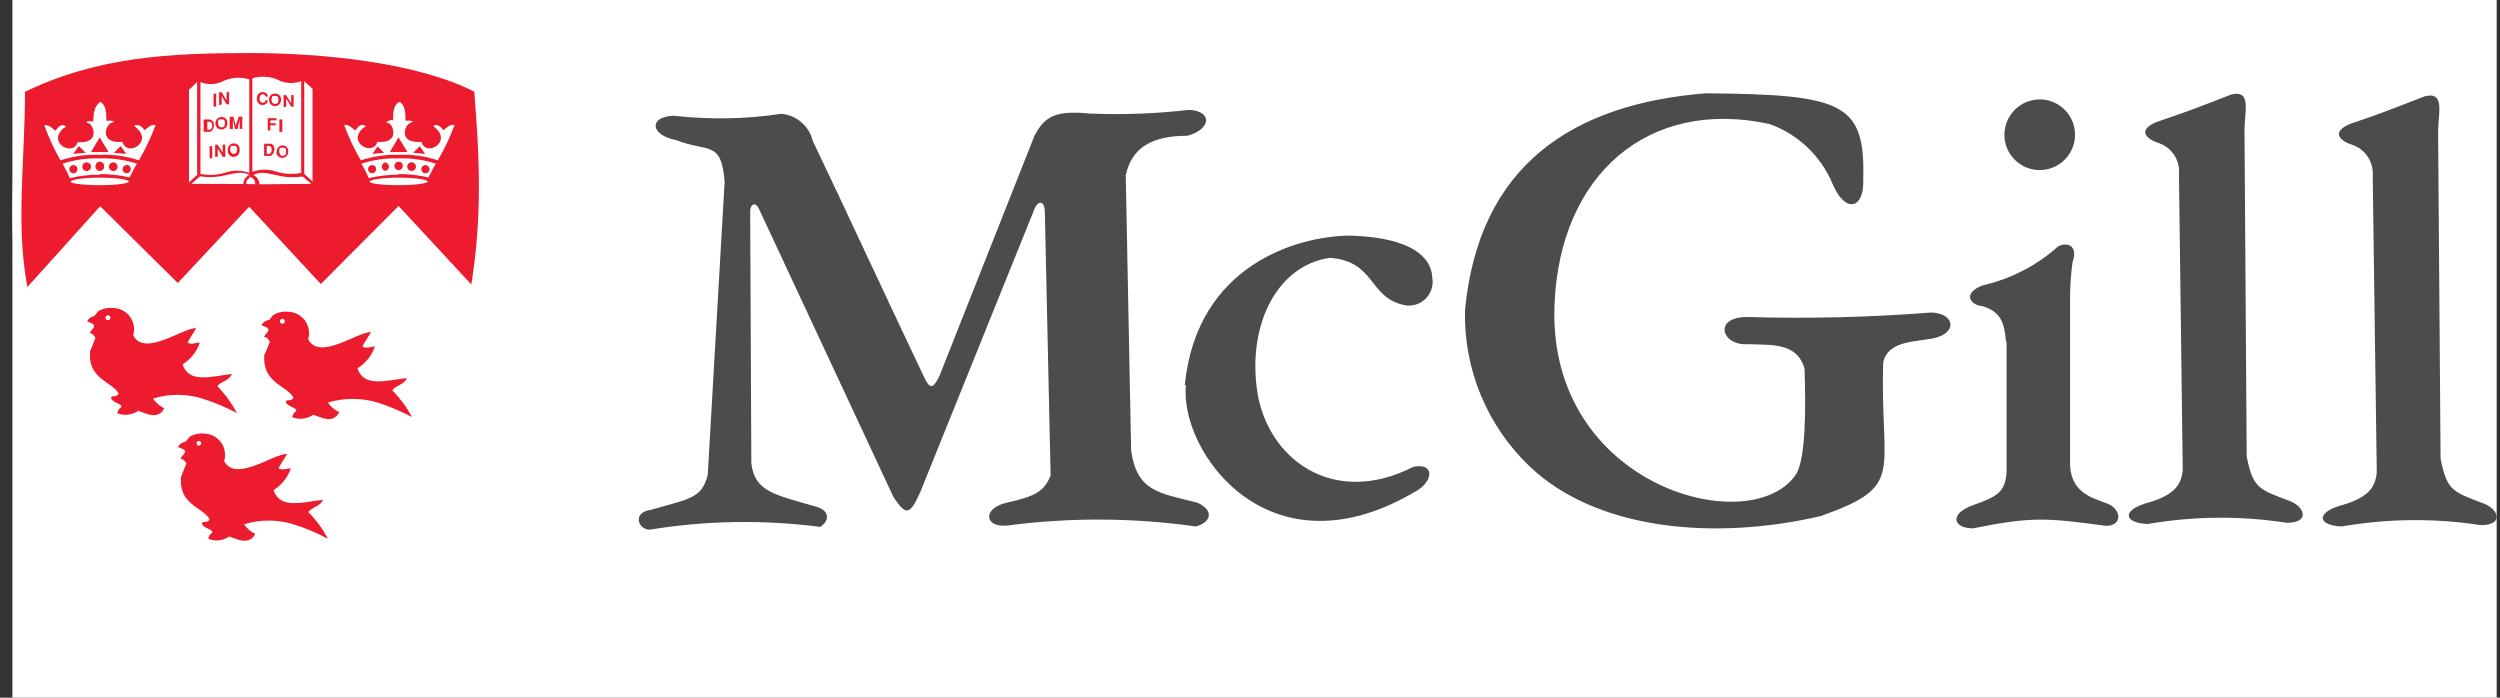
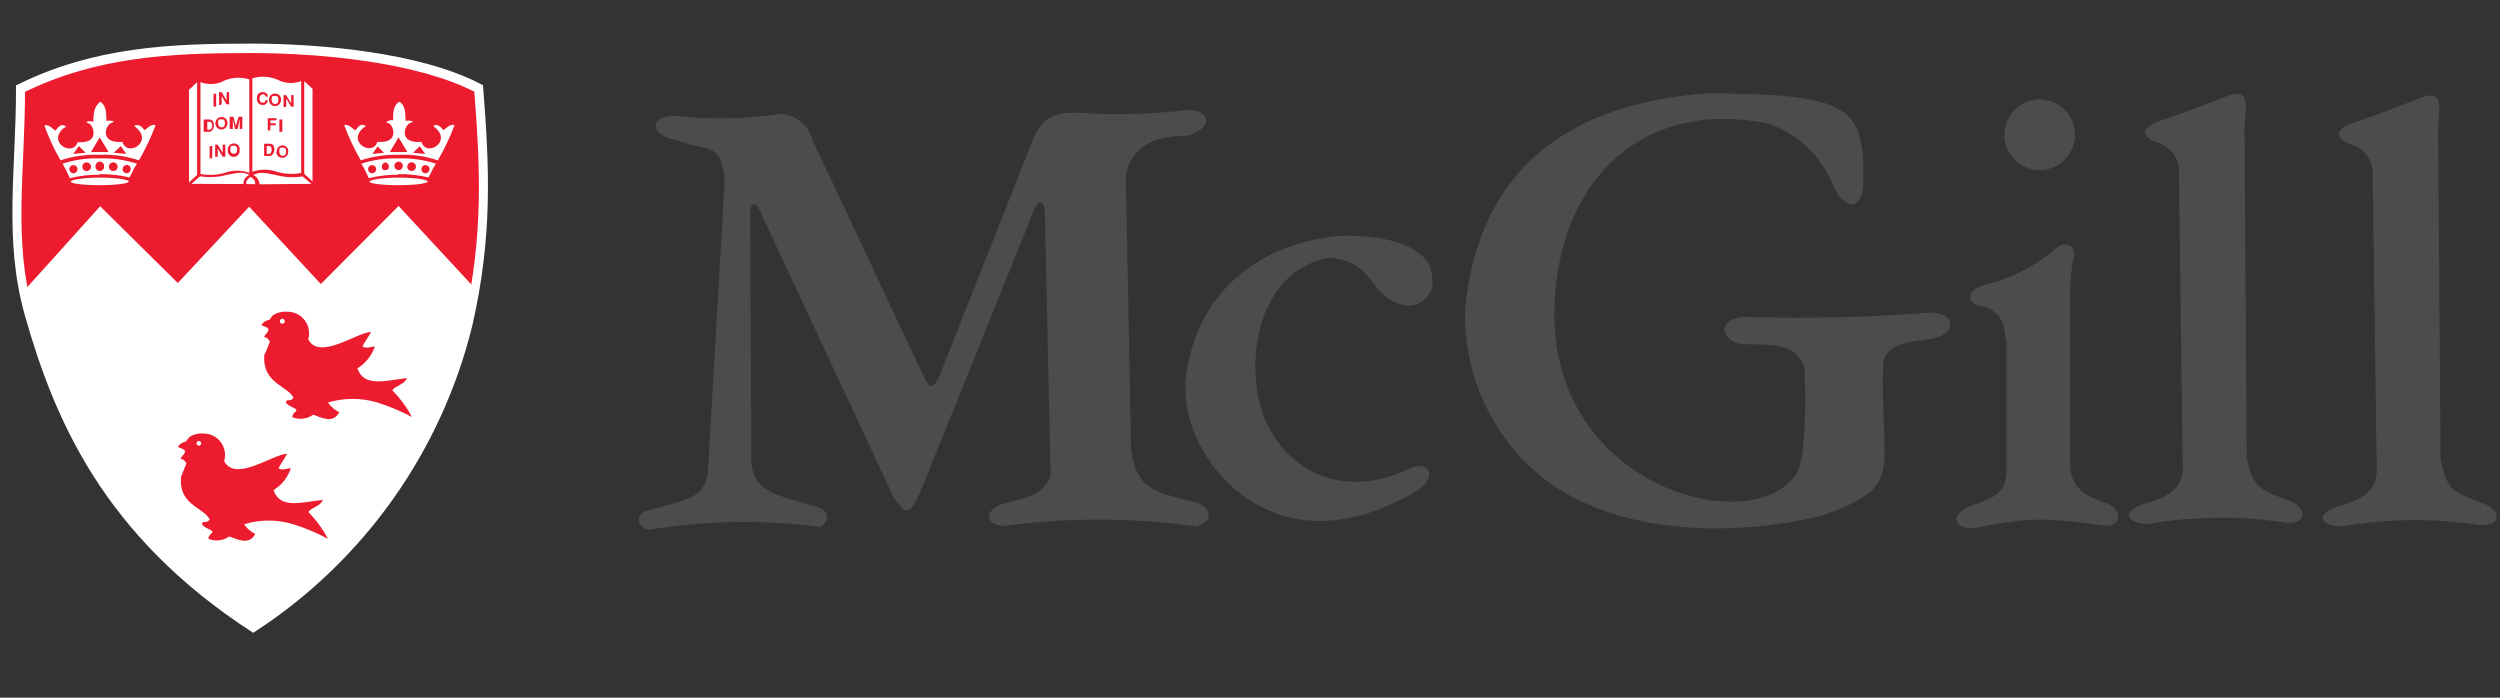
<svg xmlns="http://www.w3.org/2000/svg" width="172" height="48" viewBox="0 0 172 48" fill="none">
  <rect x="0" y="0" width="172" height="48" fill="#333333" stroke="none" />
  <g style="mix-blend-mode:luminosity" clip-path="url(#clip0_2463_7598)">
-     <rect width="170.92" height="48" transform="translate(0.852)" fill="white" />
    <g clip-path="url(#clip1_2463_7598)">
      <path fill-rule="evenodd" clip-rule="evenodd" d="M140.332 6.84C140.814 6.84 141.284 6.983 141.684 7.251C142.084 7.519 142.396 7.9 142.579 8.345C142.762 8.79 142.809 9.28 142.714 9.752C142.619 10.223 142.385 10.656 142.043 10.995C141.701 11.334 141.267 11.564 140.794 11.656C140.321 11.747 139.832 11.696 139.388 11.509C138.945 11.322 138.567 11.008 138.302 10.605C138.037 10.203 137.898 9.731 137.902 9.25C137.91 8.61 138.169 7.998 138.624 7.548C139.078 7.097 139.692 6.843 140.332 6.84ZM163.522 32.51C163.412 33.57 162.922 34.27 160.902 34.82C159.312 35.33 159.512 36.16 161.112 36.22C164.276 35.672 167.508 35.641 170.682 36.13C172.212 36.13 171.952 35.13 171.002 34.69C168.732 33.82 168.372 33.8 167.912 31.57L167.742 9.08C167.742 7.79 168.242 6.28 166.842 6.62C164.252 7.62 164.032 7.73 161.672 8.53C160.432 9.06 160.902 9.66 161.802 9.95C162.256 10.096 162.646 10.393 162.908 10.791C163.17 11.19 163.288 11.665 163.242 12.14L163.522 32.51ZM150.172 32.34C150.072 33.4 149.572 34.1 147.562 34.65C145.972 35.16 146.162 35.99 147.772 36.05C150.937 35.505 154.169 35.478 157.342 35.97C158.862 35.97 158.612 34.97 157.662 34.52C155.392 33.65 155.022 33.63 154.572 31.41L154.422 8.96C154.422 7.66 154.922 6.16 153.522 6.5C150.932 7.5 150.712 7.6 148.352 8.4C147.102 8.93 147.582 9.53 148.482 9.83C148.934 9.974 149.323 10.27 149.584 10.667C149.844 11.063 149.96 11.538 149.912 12.01L150.172 32.34ZM138.012 23.49C137.902 22.35 137.752 21.49 136.422 21.07C135.482 20.99 135.032 20.14 136.422 19.63C138.343 19.191 140.122 18.272 141.592 16.96C142.232 16.62 142.992 16.89 142.592 18.04C142.484 18.802 142.427 19.57 142.422 20.34V32.05C142.532 33.96 144.032 34.27 144.992 34.65C145.952 35.03 146.052 36.16 144.912 36.18C140.702 35.61 139.782 35.55 135.732 36.35C134.372 36.35 134.082 35.35 135.732 34.76C137.382 34.17 137.962 33.89 138.052 32.47V23.58L138.012 23.49ZM100.792 21.34C101.742 11.34 108.222 7.16 117.332 6.42C126.942 6.49 128.332 7.12 128.192 12.42C128.252 14.33 126.962 14.77 126.062 12.61C125.663 11.667 125.072 10.817 124.327 10.114C123.581 9.412 122.698 8.872 121.732 8.53C113.422 6.73 107.312 11.99 106.952 20.94C106.422 33.57 120.662 37.26 123.622 32.55C124.242 31.32 124.242 28.05 124.152 25.36C123.642 23.57 121.922 23.74 120.252 23.68C118.452 23.81 117.802 21.79 120.252 21.81C124.465 21.934 128.681 21.83 132.882 21.5C134.602 21.56 134.732 23.11 132.632 23.34C131.722 23.51 129.822 23.49 129.562 24.97C129.342 32.65 131.152 33.4 125.292 35.5C117.822 37.24 109.782 36.43 105.232 32.08C103.784 30.698 102.641 29.029 101.876 27.18C101.112 25.33 100.742 23.341 100.792 21.34ZM81.512 26.5C82.342 18.18 89.322 16.23 92.902 16.21C97.152 16.34 98.502 17.72 98.542 19.12C98.589 19.392 98.565 19.672 98.474 19.932C98.383 20.193 98.227 20.426 98.021 20.61C97.815 20.794 97.566 20.922 97.297 20.984C97.028 21.045 96.747 21.037 96.482 20.96C94.142 20.37 94.592 17.96 91.482 17.74C87.972 18.25 85.842 22.15 86.482 26.82C87.122 31.49 91.652 34.97 97.232 32.12C98.582 31.83 98.692 32.93 97.592 33.69C87.342 39.93 81.122 31.04 81.592 26.5H81.512ZM49.852 12.5C49.632 9.64 48.732 10.5 46.522 9.64C44.742 9.3 44.592 8.03 46.352 7.96C48.814 8.242 51.302 8.199 53.752 7.83C54.264 7.875 54.75 8.079 55.139 8.415C55.529 8.75 55.803 9.2 55.922 9.7C58.132 14.32 61.342 21.26 63.552 25.89C63.942 26.71 64.152 26.89 64.652 25.82L71.172 9.34C71.902 7.94 72.692 7.6 74.972 7.81C77.249 7.907 79.529 7.823 81.792 7.56C83.422 7.62 83.352 8.89 81.702 9.34C79.172 9.34 77.842 10.21 77.452 12.07L77.822 31C78.232 33.82 79.712 33.91 82.372 34.58C83.572 35.12 83.312 35.94 82.282 36.22C77.972 35.611 73.598 35.59 69.282 36.16C67.692 36.3 67.592 34.95 69.282 34.58C71.282 34.14 71.842 33.78 72.282 32.72L71.882 14.47C71.812 13.75 71.362 13.75 71.082 14.6L63.322 33.84C62.592 35.48 62.322 35.48 61.472 34.2L52.272 14.49C51.992 13.81 51.652 14.03 51.612 14.49L51.692 31.89C51.952 33.89 53.362 34.03 56.242 34.89C57.052 35.15 57.102 35.82 56.432 36.25C52.534 35.744 48.582 35.809 44.702 36.44C43.882 36.44 43.502 35.25 44.762 35.08C47.532 34.3 48.282 34.26 48.692 32.68L49.852 12.54V12.5Z" fill="#4C4C4C" />
      <path fill-rule="evenodd" clip-rule="evenodd" d="M1.952 21.63C0.502 16.51 1.352 11.76 1.352 6.03C6.542 3.48 11.672 3.25 17.242 3.25C22.052 3.25 28.882 3.86 32.992 6.02C33.412 11.43 33.662 16.19 32.252 22.34C30.144 30.938 24.841 38.41 17.422 43.24C7.282 36.65 3.952 28.68 1.952 21.63Z" stroke="white" stroke-width="0.5" />
      <path fill-rule="evenodd" clip-rule="evenodd" d="M2.072 21.65C0.622 16.56 1.472 11.85 1.472 6.16C6.622 3.63 11.722 3.4 17.242 3.4C22.022 3.4 28.792 4.01 32.872 6.15C33.292 11.52 33.532 16.24 32.142 22.34C30.045 30.873 24.783 38.291 17.422 43.09C7.352 36.55 4.052 28.64 2.072 21.65Z" fill="#EC1B2E" stroke="white" stroke-width="0.5" />
      <path fill-rule="evenodd" clip-rule="evenodd" d="M6.892 14.19L1.602 20.06C2.577 24.779 4.476 29.258 7.192 33.238C9.907 37.218 13.384 40.621 17.422 43.25C28.582 35.64 32.022 25.06 32.692 19.86L27.422 14.17L22.072 19.54L17.142 14.22L12.232 19.47L6.892 14.19Z" fill="white" />
      <path fill-rule="evenodd" clip-rule="evenodd" d="M6.862 10.65C7.778 10.612 8.693 10.741 9.562 11.03C10.008 10.256 10.389 9.447 10.702 8.61C10.372 8.49 10.062 8.92 9.932 8.95C9.692 8.59 9.462 8.59 9.342 8.61C9.222 8.63 9.252 8.73 9.342 8.76C10.592 9.76 8.742 10.84 8.422 9.76C6.832 9.89 7.242 8.62 7.652 8.46C8.062 8.3 7.652 8.34 7.652 8.31C7.652 8.28 7.352 8.31 7.322 8.31C7.322 7.69 7.272 7.21 6.892 7C6.482 7.34 6.422 7.78 6.422 8.4C6.422 8.34 6.212 8.34 6.112 8.34C6.012 8.34 5.812 8.41 6.112 8.49C6.412 8.57 6.932 9.91 5.342 9.78C5.022 10.83 3.172 9.78 4.422 8.78C4.502 8.78 4.612 8.69 4.422 8.63C4.232 8.57 4.072 8.63 3.832 8.98C3.702 8.98 3.392 8.51 3.052 8.63C3.352 9.461 3.724 10.264 4.162 11.03C5.032 10.744 5.947 10.615 6.862 10.65ZM6.862 11.98C7.553 11.971 8.241 12.048 8.912 12.21C9.052 11.93 9.292 11.45 9.422 11.26C8.596 10.992 7.73 10.87 6.862 10.9C5.994 10.87 5.128 10.992 4.302 11.26C4.422 11.46 4.672 11.93 4.802 12.26C5.476 12.094 6.168 12.014 6.862 12.02V11.98ZM8.312 10.05L8.682 10.59L7.832 10.51L8.312 10.05ZM7.802 11.17C7.742 11.168 7.683 11.184 7.632 11.216C7.581 11.249 7.541 11.295 7.517 11.351C7.493 11.406 7.486 11.467 7.498 11.526C7.509 11.585 7.538 11.639 7.58 11.682C7.623 11.725 7.677 11.753 7.736 11.764C7.795 11.776 7.857 11.769 7.912 11.745C7.967 11.721 8.014 11.681 8.046 11.63C8.078 11.579 8.094 11.52 8.092 11.46C8.09 11.384 8.058 11.312 8.005 11.258C7.951 11.204 7.878 11.172 7.802 11.17ZM8.702 11.36C8.647 11.362 8.594 11.38 8.55 11.412C8.505 11.444 8.47 11.488 8.451 11.54C8.431 11.591 8.427 11.647 8.439 11.7C8.451 11.754 8.478 11.803 8.518 11.841C8.557 11.879 8.607 11.905 8.661 11.915C8.715 11.925 8.771 11.919 8.822 11.898C8.872 11.876 8.915 11.84 8.946 11.794C8.976 11.749 8.992 11.695 8.992 11.64C8.995 11.601 8.99 11.561 8.976 11.524C8.963 11.487 8.942 11.454 8.914 11.425C8.887 11.397 8.854 11.375 8.817 11.36C8.781 11.345 8.742 11.338 8.702 11.34V11.36ZM6.862 12.74C5.732 12.74 4.862 12.63 4.862 12.5C4.862 12.37 5.702 12.22 6.862 12.22C8.022 12.22 8.862 12.36 8.862 12.49C8.862 12.62 8.022 12.74 6.862 12.74ZM6.862 11.12C6.94 11.12 7.015 11.15 7.071 11.204C7.127 11.258 7.16 11.332 7.162 11.41C7.17 11.453 7.169 11.498 7.157 11.54C7.146 11.583 7.126 11.623 7.098 11.656C7.07 11.69 7.034 11.717 6.995 11.736C6.955 11.755 6.911 11.764 6.867 11.764C6.823 11.764 6.78 11.755 6.74 11.736C6.7 11.717 6.665 11.69 6.637 11.656C6.608 11.623 6.588 11.583 6.577 11.54C6.566 11.498 6.564 11.453 6.572 11.41C6.575 11.334 6.606 11.262 6.66 11.208C6.714 11.154 6.786 11.123 6.862 11.12ZM5.952 11.17C6.012 11.168 6.072 11.184 6.123 11.216C6.173 11.249 6.213 11.295 6.237 11.351C6.261 11.406 6.268 11.467 6.257 11.526C6.246 11.585 6.217 11.639 6.174 11.682C6.132 11.725 6.077 11.753 6.018 11.764C5.959 11.776 5.898 11.769 5.843 11.745C5.788 11.721 5.741 11.681 5.709 11.63C5.676 11.579 5.66 11.52 5.662 11.46C5.665 11.384 5.696 11.312 5.75 11.258C5.804 11.204 5.876 11.172 5.952 11.17ZM5.052 11.36C5.127 11.36 5.198 11.389 5.25 11.442C5.303 11.495 5.332 11.566 5.332 11.64C5.332 11.714 5.303 11.786 5.25 11.838C5.198 11.89 5.127 11.92 5.052 11.92C4.978 11.92 4.907 11.89 4.854 11.838C4.802 11.786 4.772 11.714 4.772 11.64C4.772 11.566 4.802 11.495 4.854 11.442C4.907 11.389 4.978 11.36 5.052 11.36ZM6.862 9.46L7.472 10.46H6.262L6.852 9.46H6.862ZM5.422 10.05L5.042 10.59L5.892 10.51L5.422 10.05Z" fill="white" />
-       <path fill-rule="evenodd" clip-rule="evenodd" d="M27.422 10.65C28.338 10.61 29.253 10.739 30.122 11.03C30.576 10.259 30.96 9.449 31.272 8.61C30.932 8.49 30.632 8.92 30.492 8.95C30.252 8.59 30.022 8.59 29.912 8.61C29.802 8.63 29.822 8.73 29.912 8.76C31.152 9.76 29.312 10.84 28.992 9.76C27.392 9.89 27.812 8.62 28.222 8.46C28.632 8.3 28.222 8.34 28.222 8.31C28.222 8.28 27.922 8.31 27.902 8.31C27.902 7.69 27.852 7.21 27.472 7C27.092 7.21 27.022 7.7 27.052 8.32C27.052 8.23 26.832 8.25 26.732 8.32C26.632 8.39 26.422 8.39 26.732 8.47C27.042 8.55 27.562 9.89 25.962 9.76C25.642 10.81 23.792 9.76 25.042 8.76C25.122 8.76 25.232 8.67 25.042 8.61C24.852 8.55 24.702 8.61 24.462 8.96C24.322 8.96 24.012 8.49 23.682 8.61C23.991 9.448 24.372 10.258 24.822 11.03C25.661 10.757 26.54 10.628 27.422 10.65ZM27.422 11.98C28.116 11.97 28.808 12.047 29.482 12.21C29.622 11.93 29.862 11.45 29.992 11.26C29.163 10.992 28.293 10.87 27.422 10.9C26.555 10.87 25.688 10.992 24.862 11.26C24.992 11.46 25.232 11.93 25.372 12.26C26.027 12.099 26.698 12.018 27.372 12.02L27.422 11.98ZM28.872 10.05L29.252 10.59L28.422 10.51L28.892 10.05H28.872ZM28.372 11.17C28.329 11.162 28.284 11.164 28.242 11.175C28.199 11.186 28.16 11.206 28.126 11.234C28.092 11.262 28.065 11.298 28.046 11.338C28.027 11.377 28.018 11.421 28.018 11.465C28.018 11.509 28.027 11.553 28.046 11.592C28.065 11.632 28.092 11.668 28.126 11.696C28.16 11.724 28.199 11.744 28.242 11.755C28.284 11.766 28.329 11.768 28.372 11.76C28.441 11.747 28.503 11.711 28.548 11.657C28.593 11.603 28.618 11.535 28.618 11.465C28.618 11.395 28.593 11.327 28.548 11.273C28.503 11.219 28.441 11.183 28.372 11.17ZM29.272 11.36C29.198 11.36 29.127 11.389 29.074 11.442C29.022 11.495 28.992 11.566 28.992 11.64C28.992 11.714 29.022 11.786 29.074 11.838C29.127 11.89 29.198 11.92 29.272 11.92C29.346 11.92 29.418 11.89 29.47 11.838C29.523 11.786 29.552 11.714 29.552 11.64C29.552 11.566 29.523 11.495 29.47 11.442C29.418 11.389 29.346 11.36 29.272 11.36ZM27.422 12.74C26.302 12.74 25.422 12.63 25.422 12.5C25.422 12.37 26.252 12.22 27.422 12.22C28.592 12.22 29.422 12.36 29.422 12.49C29.422 12.62 28.582 12.74 27.422 12.74ZM27.422 11.12C27.499 11.12 27.573 11.151 27.627 11.205C27.682 11.259 27.712 11.333 27.712 11.41C27.712 11.488 27.682 11.563 27.628 11.619C27.574 11.675 27.5 11.707 27.422 11.71C27.345 11.705 27.273 11.672 27.219 11.616C27.166 11.561 27.134 11.487 27.132 11.41C27.135 11.334 27.166 11.262 27.22 11.208C27.274 11.154 27.346 11.123 27.422 11.12ZM26.512 11.17C26.581 11.183 26.643 11.219 26.688 11.273C26.733 11.327 26.758 11.395 26.758 11.465C26.758 11.535 26.733 11.603 26.688 11.657C26.643 11.711 26.581 11.747 26.512 11.76C26.443 11.747 26.381 11.711 26.336 11.657C26.291 11.603 26.267 11.535 26.267 11.465C26.267 11.395 26.291 11.327 26.336 11.273C26.381 11.219 26.443 11.183 26.512 11.17ZM25.602 11.36C25.658 11.36 25.712 11.376 25.758 11.407C25.804 11.438 25.84 11.482 25.861 11.533C25.882 11.584 25.888 11.64 25.877 11.695C25.866 11.749 25.839 11.799 25.8 11.838C25.761 11.877 25.711 11.904 25.657 11.915C25.602 11.925 25.546 11.92 25.495 11.899C25.444 11.877 25.4 11.842 25.369 11.796C25.339 11.749 25.322 11.695 25.322 11.64C25.322 11.566 25.352 11.495 25.404 11.442C25.457 11.389 25.528 11.36 25.602 11.36ZM27.422 9.46L28.032 10.46H26.822L27.412 9.46H27.422ZM26.002 10.05L25.622 10.59L26.422 10.51L25.952 10.05H26.002Z" fill="white" />
-       <path fill-rule="evenodd" clip-rule="evenodd" d="M6.242 24.08C6.312 23.91 6.492 23.41 6.562 23.25C6.532 23.163 6.479 23.085 6.408 23.026C6.338 22.966 6.253 22.926 6.162 22.91C6.242 22.75 6.522 22.54 6.472 22.39C6.422 22.24 6.282 22.26 5.992 22.1C6.037 22.017 6.099 21.945 6.173 21.886C6.246 21.828 6.331 21.785 6.422 21.76C6.582 21.76 6.582 21.5 6.862 21.35C7.147 21.209 7.467 21.153 7.782 21.19C8.008 21.193 8.231 21.248 8.432 21.352C8.633 21.455 8.807 21.604 8.941 21.786C9.075 21.968 9.164 22.179 9.203 22.402C9.241 22.625 9.227 22.853 9.162 23.07C9.922 24.58 12.562 22.57 13.492 22.57C13.322 22.91 13.062 23.25 12.902 23.57C13.152 23.74 13.492 23.57 13.752 23.57C13.538 24.191 13.118 24.72 12.562 25.07C12.992 26.41 14.562 25.89 15.952 25.73C15.782 26.19 15.192 26.23 14.952 26.57C15.489 27.119 15.943 27.742 16.302 28.42C15.54 28.017 14.744 27.682 13.922 27.42C12.818 27.08 11.637 27.08 10.532 27.42C10.723 27.709 10.989 27.941 11.302 28.09C10.872 28.93 10.022 28.43 9.512 28.26C9.305 28.406 9.065 28.498 8.814 28.528C8.562 28.557 8.307 28.524 8.072 28.43C8.082 28.349 8.109 28.271 8.152 28.202C8.195 28.133 8.254 28.074 8.322 28.03C8.492 27.79 7.812 27.75 7.642 27.42C7.642 27.11 7.972 27.42 8.162 27.08C7.732 26.24 5.952 26.08 6.212 24.08H6.242ZM7.422 21.69C7.467 21.69 7.511 21.708 7.542 21.74C7.574 21.772 7.592 21.815 7.592 21.86C7.592 21.905 7.574 21.948 7.542 21.98C7.511 22.012 7.467 22.03 7.422 22.03C7.377 22.03 7.334 22.012 7.302 21.98C7.27 21.948 7.252 21.905 7.252 21.86C7.252 21.815 7.27 21.772 7.302 21.74C7.334 21.708 7.377 21.69 7.422 21.69Z" fill="#EC1B2E" />
+       <path fill-rule="evenodd" clip-rule="evenodd" d="M27.422 10.65C28.338 10.61 29.253 10.739 30.122 11.03C30.576 10.259 30.96 9.449 31.272 8.61C30.932 8.49 30.632 8.92 30.492 8.95C30.252 8.59 30.022 8.59 29.912 8.61C29.802 8.63 29.822 8.73 29.912 8.76C31.152 9.76 29.312 10.84 28.992 9.76C27.392 9.89 27.812 8.62 28.222 8.46C28.632 8.3 28.222 8.34 28.222 8.31C28.222 8.28 27.922 8.31 27.902 8.31C27.902 7.69 27.852 7.21 27.472 7C27.092 7.21 27.022 7.7 27.052 8.32C27.052 8.23 26.832 8.25 26.732 8.32C26.632 8.39 26.422 8.39 26.732 8.47C27.042 8.55 27.562 9.89 25.962 9.76C25.642 10.81 23.792 9.76 25.042 8.76C25.122 8.76 25.232 8.67 25.042 8.61C24.852 8.55 24.702 8.61 24.462 8.96C24.322 8.96 24.012 8.49 23.682 8.61C23.991 9.448 24.372 10.258 24.822 11.03C25.661 10.757 26.54 10.628 27.422 10.65ZM27.422 11.98C28.116 11.97 28.808 12.047 29.482 12.21C29.622 11.93 29.862 11.45 29.992 11.26C29.163 10.992 28.293 10.87 27.422 10.9C26.555 10.87 25.688 10.992 24.862 11.26C24.992 11.46 25.232 11.93 25.372 12.26C26.027 12.099 26.698 12.018 27.372 12.02L27.422 11.98ZM28.872 10.05L29.252 10.59L28.422 10.51L28.892 10.05H28.872ZM28.372 11.17C28.329 11.162 28.284 11.164 28.242 11.175C28.199 11.186 28.16 11.206 28.126 11.234C28.092 11.262 28.065 11.298 28.046 11.338C28.027 11.377 28.018 11.421 28.018 11.465C28.018 11.509 28.027 11.553 28.046 11.592C28.065 11.632 28.092 11.668 28.126 11.696C28.16 11.724 28.199 11.744 28.242 11.755C28.284 11.766 28.329 11.768 28.372 11.76C28.441 11.747 28.503 11.711 28.548 11.657C28.593 11.603 28.618 11.535 28.618 11.465C28.618 11.395 28.593 11.327 28.548 11.273C28.503 11.219 28.441 11.183 28.372 11.17ZM29.272 11.36C29.198 11.36 29.127 11.389 29.074 11.442C29.022 11.495 28.992 11.566 28.992 11.64C28.992 11.714 29.022 11.786 29.074 11.838C29.127 11.89 29.198 11.92 29.272 11.92C29.346 11.92 29.418 11.89 29.47 11.838C29.523 11.786 29.552 11.714 29.552 11.64C29.552 11.566 29.523 11.495 29.47 11.442C29.418 11.389 29.346 11.36 29.272 11.36ZM27.422 12.74C26.302 12.74 25.422 12.63 25.422 12.5C25.422 12.37 26.252 12.22 27.422 12.22C28.592 12.22 29.422 12.36 29.422 12.49C29.422 12.62 28.582 12.74 27.422 12.74ZM27.422 11.12C27.499 11.12 27.573 11.151 27.627 11.205C27.682 11.259 27.712 11.333 27.712 11.41C27.712 11.488 27.682 11.563 27.628 11.619C27.574 11.675 27.5 11.707 27.422 11.71C27.345 11.705 27.273 11.672 27.219 11.616C27.166 11.561 27.134 11.487 27.132 11.41C27.135 11.334 27.166 11.262 27.22 11.208C27.274 11.154 27.346 11.123 27.422 11.12ZM26.512 11.17C26.581 11.183 26.643 11.219 26.688 11.273C26.733 11.327 26.758 11.395 26.758 11.465C26.758 11.535 26.733 11.603 26.688 11.657C26.443 11.747 26.381 11.711 26.336 11.657C26.291 11.603 26.267 11.535 26.267 11.465C26.267 11.395 26.291 11.327 26.336 11.273C26.381 11.219 26.443 11.183 26.512 11.17ZM25.602 11.36C25.658 11.36 25.712 11.376 25.758 11.407C25.804 11.438 25.84 11.482 25.861 11.533C25.882 11.584 25.888 11.64 25.877 11.695C25.866 11.749 25.839 11.799 25.8 11.838C25.761 11.877 25.711 11.904 25.657 11.915C25.602 11.925 25.546 11.92 25.495 11.899C25.444 11.877 25.4 11.842 25.369 11.796C25.339 11.749 25.322 11.695 25.322 11.64C25.322 11.566 25.352 11.495 25.404 11.442C25.457 11.389 25.528 11.36 25.602 11.36ZM27.422 9.46L28.032 10.46H26.822L27.412 9.46H27.422ZM26.002 10.05L25.622 10.59L26.422 10.51L25.952 10.05H26.002Z" fill="white" />
      <path fill-rule="evenodd" clip-rule="evenodd" d="M18.232 24.34C18.312 24.18 18.492 23.68 18.562 23.51C18.53 23.424 18.476 23.348 18.406 23.288C18.336 23.229 18.252 23.188 18.162 23.17C18.232 23.01 18.522 22.8 18.462 22.65C18.402 22.5 18.282 22.52 17.982 22.37C18.032 22.28 18.1 22.202 18.183 22.142C18.266 22.081 18.361 22.04 18.462 22.02C18.622 22.02 18.622 21.76 18.892 21.62C19.178 21.472 19.502 21.412 19.822 21.45C20.049 21.454 20.271 21.511 20.472 21.616C20.673 21.72 20.847 21.87 20.981 22.053C21.114 22.236 21.204 22.447 21.242 22.671C21.281 22.894 21.267 23.123 21.202 23.34C21.962 24.84 24.592 22.84 25.532 22.84C25.352 23.17 25.102 23.51 24.932 23.84C25.192 24.01 25.532 23.84 25.792 23.84C25.578 24.464 25.154 24.994 24.592 25.34C25.022 26.68 26.592 26.17 27.992 26.01C27.822 26.47 27.232 26.51 26.992 26.85C27.528 27.396 27.983 28.015 28.342 28.69C27.58 28.287 26.784 27.952 25.962 27.69C24.853 27.362 23.672 27.362 22.562 27.69C22.756 27.98 23.026 28.212 23.342 28.36C22.902 29.2 22.062 28.7 21.552 28.53C21.345 28.679 21.103 28.772 20.849 28.802C20.596 28.832 20.339 28.797 20.102 28.7C20.113 28.618 20.142 28.54 20.187 28.47C20.232 28.401 20.292 28.343 20.362 28.3C20.532 28.07 19.852 28.02 19.672 27.69C19.672 27.39 20.002 27.69 20.192 27.36C19.762 26.52 17.992 26.36 18.192 24.36L18.232 24.34ZM19.422 21.93C19.467 21.93 19.511 21.948 19.542 21.98C19.574 22.012 19.592 22.055 19.592 22.1C19.594 22.123 19.59 22.145 19.582 22.167C19.574 22.188 19.562 22.207 19.546 22.224C19.53 22.24 19.51 22.252 19.489 22.26C19.468 22.268 19.445 22.271 19.422 22.27C19.4 22.27 19.378 22.266 19.357 22.257C19.337 22.248 19.318 22.236 19.302 22.22C19.286 22.204 19.274 22.186 19.265 22.165C19.257 22.144 19.252 22.122 19.252 22.1C19.255 22.056 19.273 22.014 19.305 21.983C19.336 21.951 19.378 21.932 19.422 21.93Z" fill="#EC1B2E" />
      <path fill-rule="evenodd" clip-rule="evenodd" d="M12.492 32.72C12.562 32.56 12.742 32.06 12.822 31.89C12.787 31.804 12.731 31.728 12.659 31.669C12.588 31.61 12.503 31.569 12.412 31.55C12.492 31.39 12.772 31.18 12.722 31.03C12.672 30.88 12.532 30.9 12.242 30.75C12.29 30.661 12.357 30.583 12.438 30.523C12.52 30.462 12.613 30.42 12.712 30.4C12.872 30.4 12.872 30.14 13.152 29.99C13.437 29.849 13.757 29.793 14.072 29.83C14.296 29.839 14.515 29.899 14.712 30.005C14.909 30.112 15.08 30.262 15.21 30.444C15.34 30.627 15.427 30.837 15.464 31.058C15.501 31.279 15.486 31.505 15.422 31.72C16.182 33.22 18.822 31.22 19.752 31.22C19.582 31.55 19.322 31.89 19.162 32.22C19.412 32.39 19.752 32.22 20.012 32.22C19.801 32.843 19.381 33.373 18.822 33.72C19.252 35.06 20.822 34.54 22.212 34.39C22.042 34.85 21.452 34.89 21.212 35.23C21.751 35.773 22.206 36.393 22.562 37.07C21.803 36.66 21.006 36.325 20.182 36.07C19.078 35.73 17.897 35.73 16.792 36.07C16.983 36.357 17.25 36.585 17.562 36.73C17.132 37.57 16.282 37.07 15.772 36.91C15.565 37.055 15.324 37.146 15.073 37.174C14.821 37.202 14.566 37.166 14.332 37.07C14.342 36.989 14.369 36.911 14.412 36.842C14.455 36.773 14.514 36.714 14.582 36.67C14.762 36.44 14.072 36.39 13.902 36.07C13.902 35.76 14.232 36.07 14.422 35.73C13.992 34.89 12.212 34.73 12.472 32.73L12.492 32.72ZM13.682 30.34C13.725 30.34 13.765 30.357 13.795 30.387C13.825 30.417 13.842 30.457 13.842 30.5C13.842 30.542 13.825 30.583 13.795 30.613C13.765 30.643 13.725 30.66 13.682 30.66C13.64 30.66 13.599 30.643 13.569 30.613C13.539 30.583 13.522 30.542 13.522 30.5C13.522 30.457 13.539 30.417 13.569 30.387C13.599 30.357 13.64 30.34 13.682 30.34Z" fill="#EC1B2E" />
      <path fill-rule="evenodd" clip-rule="evenodd" d="M17.232 12.16C16.992 12.38 16.902 12.46 16.952 12.67H17.562C17.562 12.44 17.502 12.34 17.232 12.16ZM20.722 5.58C20.265 5.754 19.76 5.754 19.302 5.58C19.008 5.421 18.684 5.322 18.351 5.29C18.018 5.257 17.682 5.291 17.362 5.39V11.82C17.905 11.625 18.499 11.625 19.042 11.82C19.588 11.978 20.164 12.005 20.722 11.9V5.58ZM20.932 5.58L21.502 6.11V12.48L20.932 11.96V5.58ZM21.422 12.65L20.822 12.14C20.209 12.236 19.582 12.202 18.982 12.04C18.232 11.89 17.922 11.8 17.422 12.04C17.547 12.096 17.653 12.185 17.729 12.299C17.805 12.412 17.847 12.544 17.852 12.68L21.422 12.65ZM13.172 12.65L13.762 12.13C14.376 12.226 15.003 12.192 15.602 12.03C16.362 11.89 16.672 11.79 17.162 12.03C17.038 12.083 16.933 12.17 16.858 12.282C16.784 12.394 16.743 12.525 16.742 12.66L13.172 12.65ZM13.562 5.65L13.002 6.18V12.55L13.562 12.03V5.63V5.65ZM13.782 5.65C14.243 5.826 14.752 5.826 15.212 5.65C15.507 5.491 15.83 5.392 16.163 5.36C16.496 5.327 16.832 5.361 17.152 5.46V11.89C16.606 11.695 16.009 11.695 15.462 11.89C14.92 12.047 14.348 12.075 13.792 11.97V5.58L13.782 5.65Z" fill="white" />
      <path fill-rule="evenodd" clip-rule="evenodd" d="M17.682 6.76C17.675 6.706 17.679 6.65 17.696 6.598C17.712 6.546 17.74 6.498 17.778 6.457C17.815 6.417 17.861 6.386 17.912 6.366C17.963 6.345 18.017 6.336 18.072 6.34C18.116 6.334 18.16 6.338 18.202 6.35C18.245 6.363 18.284 6.383 18.318 6.412C18.351 6.44 18.379 6.475 18.399 6.514C18.418 6.553 18.43 6.596 18.432 6.64H18.262C18.261 6.618 18.255 6.597 18.245 6.577C18.236 6.557 18.222 6.54 18.205 6.526C18.188 6.512 18.168 6.501 18.147 6.495C18.126 6.489 18.104 6.487 18.082 6.49C17.952 6.49 17.852 6.61 17.852 6.79C17.852 6.97 17.932 7.06 18.062 7.06C18.192 7.06 18.252 7.06 18.262 6.9H18.422C18.421 6.945 18.411 6.99 18.392 7.03C18.373 7.071 18.345 7.108 18.312 7.138C18.278 7.168 18.238 7.191 18.195 7.205C18.152 7.219 18.107 7.224 18.062 7.22C17.842 7.22 17.662 7.06 17.672 6.75L17.682 6.76ZM18.512 6.91C18.502 6.85 18.505 6.789 18.521 6.73C18.538 6.672 18.567 6.618 18.608 6.573C18.648 6.527 18.698 6.492 18.755 6.469C18.811 6.446 18.872 6.436 18.932 6.44C18.99 6.438 19.047 6.448 19.1 6.471C19.153 6.494 19.2 6.528 19.238 6.571C19.277 6.614 19.305 6.665 19.321 6.72C19.337 6.775 19.341 6.833 19.332 6.89C19.332 6.999 19.289 7.103 19.212 7.18C19.135 7.257 19.031 7.3 18.922 7.3C18.814 7.3 18.709 7.257 18.632 7.18C18.555 7.103 18.512 6.999 18.512 6.89V6.91ZM18.682 6.84C18.682 7 18.742 7.15 18.932 7.15C19.122 7.15 19.152 7.03 19.152 6.88C19.152 6.73 19.152 6.6 18.932 6.6C18.712 6.6 18.712 6.6 18.682 6.84ZM19.512 7.38V6.54H19.682L20.032 7.11V6.54H20.202V7.34H20.032L19.692 6.77V7.34L19.512 7.38ZM18.422 8.97V8.13H19.022V8.28H18.602V8.48H18.972V8.62H18.602V8.97H18.422ZM19.222 9.07V8.22H19.422V9.07H19.222ZM18.582 10.73H18.172V9.89H18.572C19.022 9.89 18.932 10.69 18.572 10.73H18.582ZM18.342 10.59H18.512C18.742 10.59 18.762 10.04 18.512 10.04H18.352V10.59H18.342ZM19.042 10.47C19.034 10.414 19.037 10.356 19.052 10.302C19.067 10.247 19.093 10.196 19.129 10.151C19.165 10.107 19.209 10.071 19.26 10.045C19.31 10.019 19.366 10.004 19.422 10C19.48 9.998 19.538 10.009 19.591 10.031C19.644 10.054 19.692 10.088 19.731 10.13C19.77 10.173 19.799 10.224 19.817 10.279C19.834 10.334 19.84 10.393 19.832 10.45C19.832 10.559 19.789 10.663 19.712 10.74C19.635 10.817 19.531 10.86 19.422 10.86C19.314 10.86 19.209 10.817 19.132 10.74C19.055 10.663 19.012 10.559 19.012 10.45L19.042 10.47ZM19.212 10.41C19.212 10.56 19.272 10.72 19.452 10.72C19.632 10.72 19.682 10.6 19.682 10.44C19.682 10.28 19.682 10.16 19.452 10.16C19.222 10.16 19.232 10.16 19.212 10.41ZM14.692 7.34V6.45H14.872V7.34H14.692ZM15.072 7.24V6.34H15.242L15.592 6.91V6.34H15.762V7.18H15.592L15.252 6.61V7.18L15.072 7.24ZM14.422 9.07H14.012V8.22H14.422C14.872 8.28 14.772 9.02 14.422 9.07ZM14.182 8.92H14.422C14.652 8.92 14.672 8.38 14.422 8.38H14.262V8.92H14.182ZM14.822 8.52C14.815 8.461 14.821 8.401 14.839 8.344C14.857 8.287 14.886 8.235 14.926 8.19C14.966 8.146 15.014 8.11 15.069 8.086C15.124 8.062 15.183 8.05 15.242 8.05C15.3 8.048 15.357 8.058 15.41 8.081C15.463 8.104 15.51 8.138 15.548 8.181C15.587 8.224 15.615 8.275 15.631 8.33C15.647 8.385 15.651 8.443 15.642 8.5C15.642 8.609 15.599 8.713 15.522 8.79C15.445 8.867 15.341 8.91 15.232 8.91C15.123 8.91 15.019 8.867 14.942 8.79C14.865 8.713 14.822 8.609 14.822 8.5V8.52ZM15.002 8.46C15.002 8.61 15.052 8.76 15.242 8.76C15.432 8.76 15.472 8.65 15.472 8.49C15.472 8.33 15.472 8.21 15.242 8.21C15.012 8.21 15.022 8.21 15.002 8.46ZM15.802 8.87V8.03H16.062L16.222 8.66L16.422 8.03H16.672V8.87H16.492V8.2L16.352 8.87H16.162L16.022 8.2V8.87H15.802ZM14.422 10.89V10.05H14.602V10.89H14.422ZM14.802 10.79V9.95H14.972L15.322 10.51V9.95H15.502V10.79H15.322L14.982 10.22V10.79H14.802ZM15.672 10.34C15.664 10.281 15.668 10.222 15.684 10.165C15.701 10.108 15.73 10.055 15.769 10.01C15.808 9.966 15.856 9.93 15.91 9.906C15.964 9.882 16.023 9.869 16.082 9.87C16.14 9.866 16.198 9.875 16.252 9.897C16.306 9.919 16.354 9.953 16.393 9.997C16.432 10.04 16.46 10.092 16.475 10.148C16.491 10.204 16.493 10.263 16.482 10.32C16.491 10.379 16.488 10.438 16.472 10.495C16.456 10.552 16.427 10.605 16.389 10.65C16.35 10.695 16.303 10.731 16.249 10.756C16.195 10.781 16.137 10.794 16.077 10.794C16.018 10.794 15.96 10.781 15.906 10.756C15.852 10.731 15.804 10.695 15.766 10.65C15.727 10.605 15.699 10.552 15.683 10.495C15.667 10.438 15.663 10.379 15.672 10.32V10.34ZM15.842 10.28C15.842 10.43 15.902 10.58 16.082 10.58C16.262 10.58 16.312 10.47 16.312 10.31C16.312 10.15 16.312 10.03 16.082 10.03C15.852 10.03 15.862 10.03 15.842 10.28Z" fill="#EC1B2E" />
    </g>
  </g>
  <defs>
    <clipPath id="clip0_2463_7598">
      <rect width="170.92" height="48" fill="white" transform="translate(0.852)" />
    </clipPath>
    <clipPath id="clip1_2463_7598">
      <rect width="170.92" height="40.54" fill="white" transform="translate(0.852 3)" />
    </clipPath>
  </defs>
</svg>